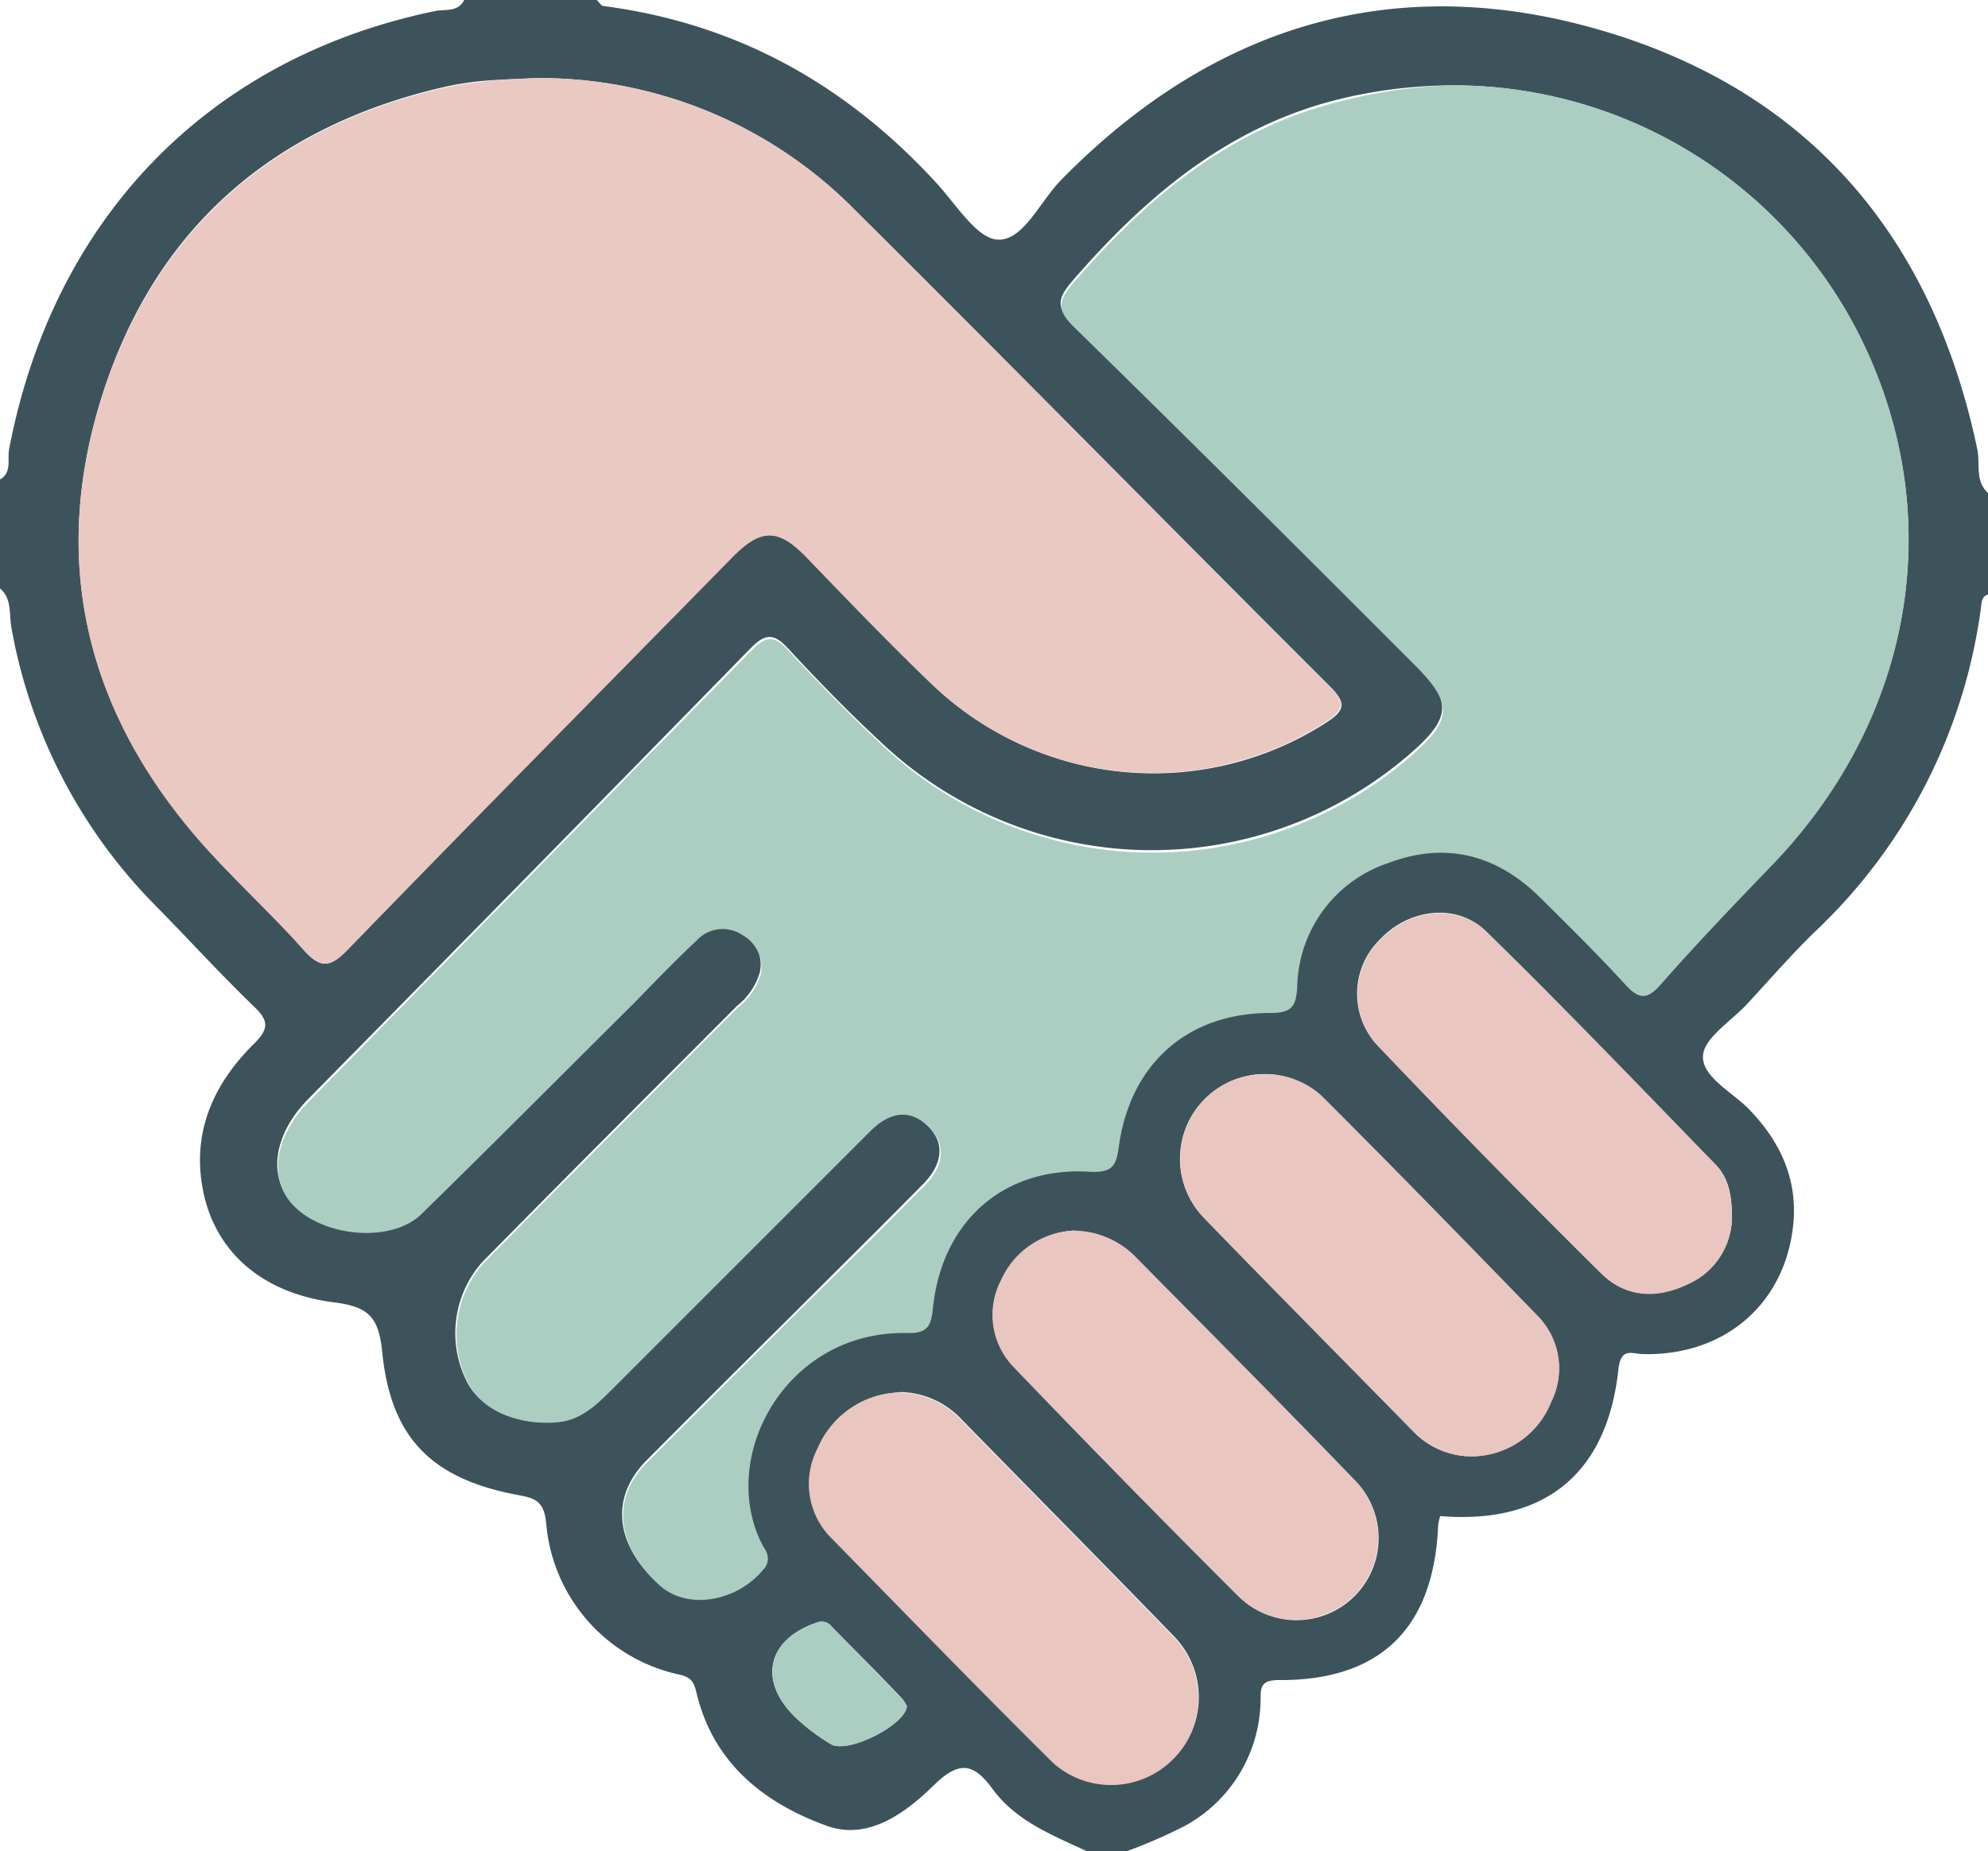
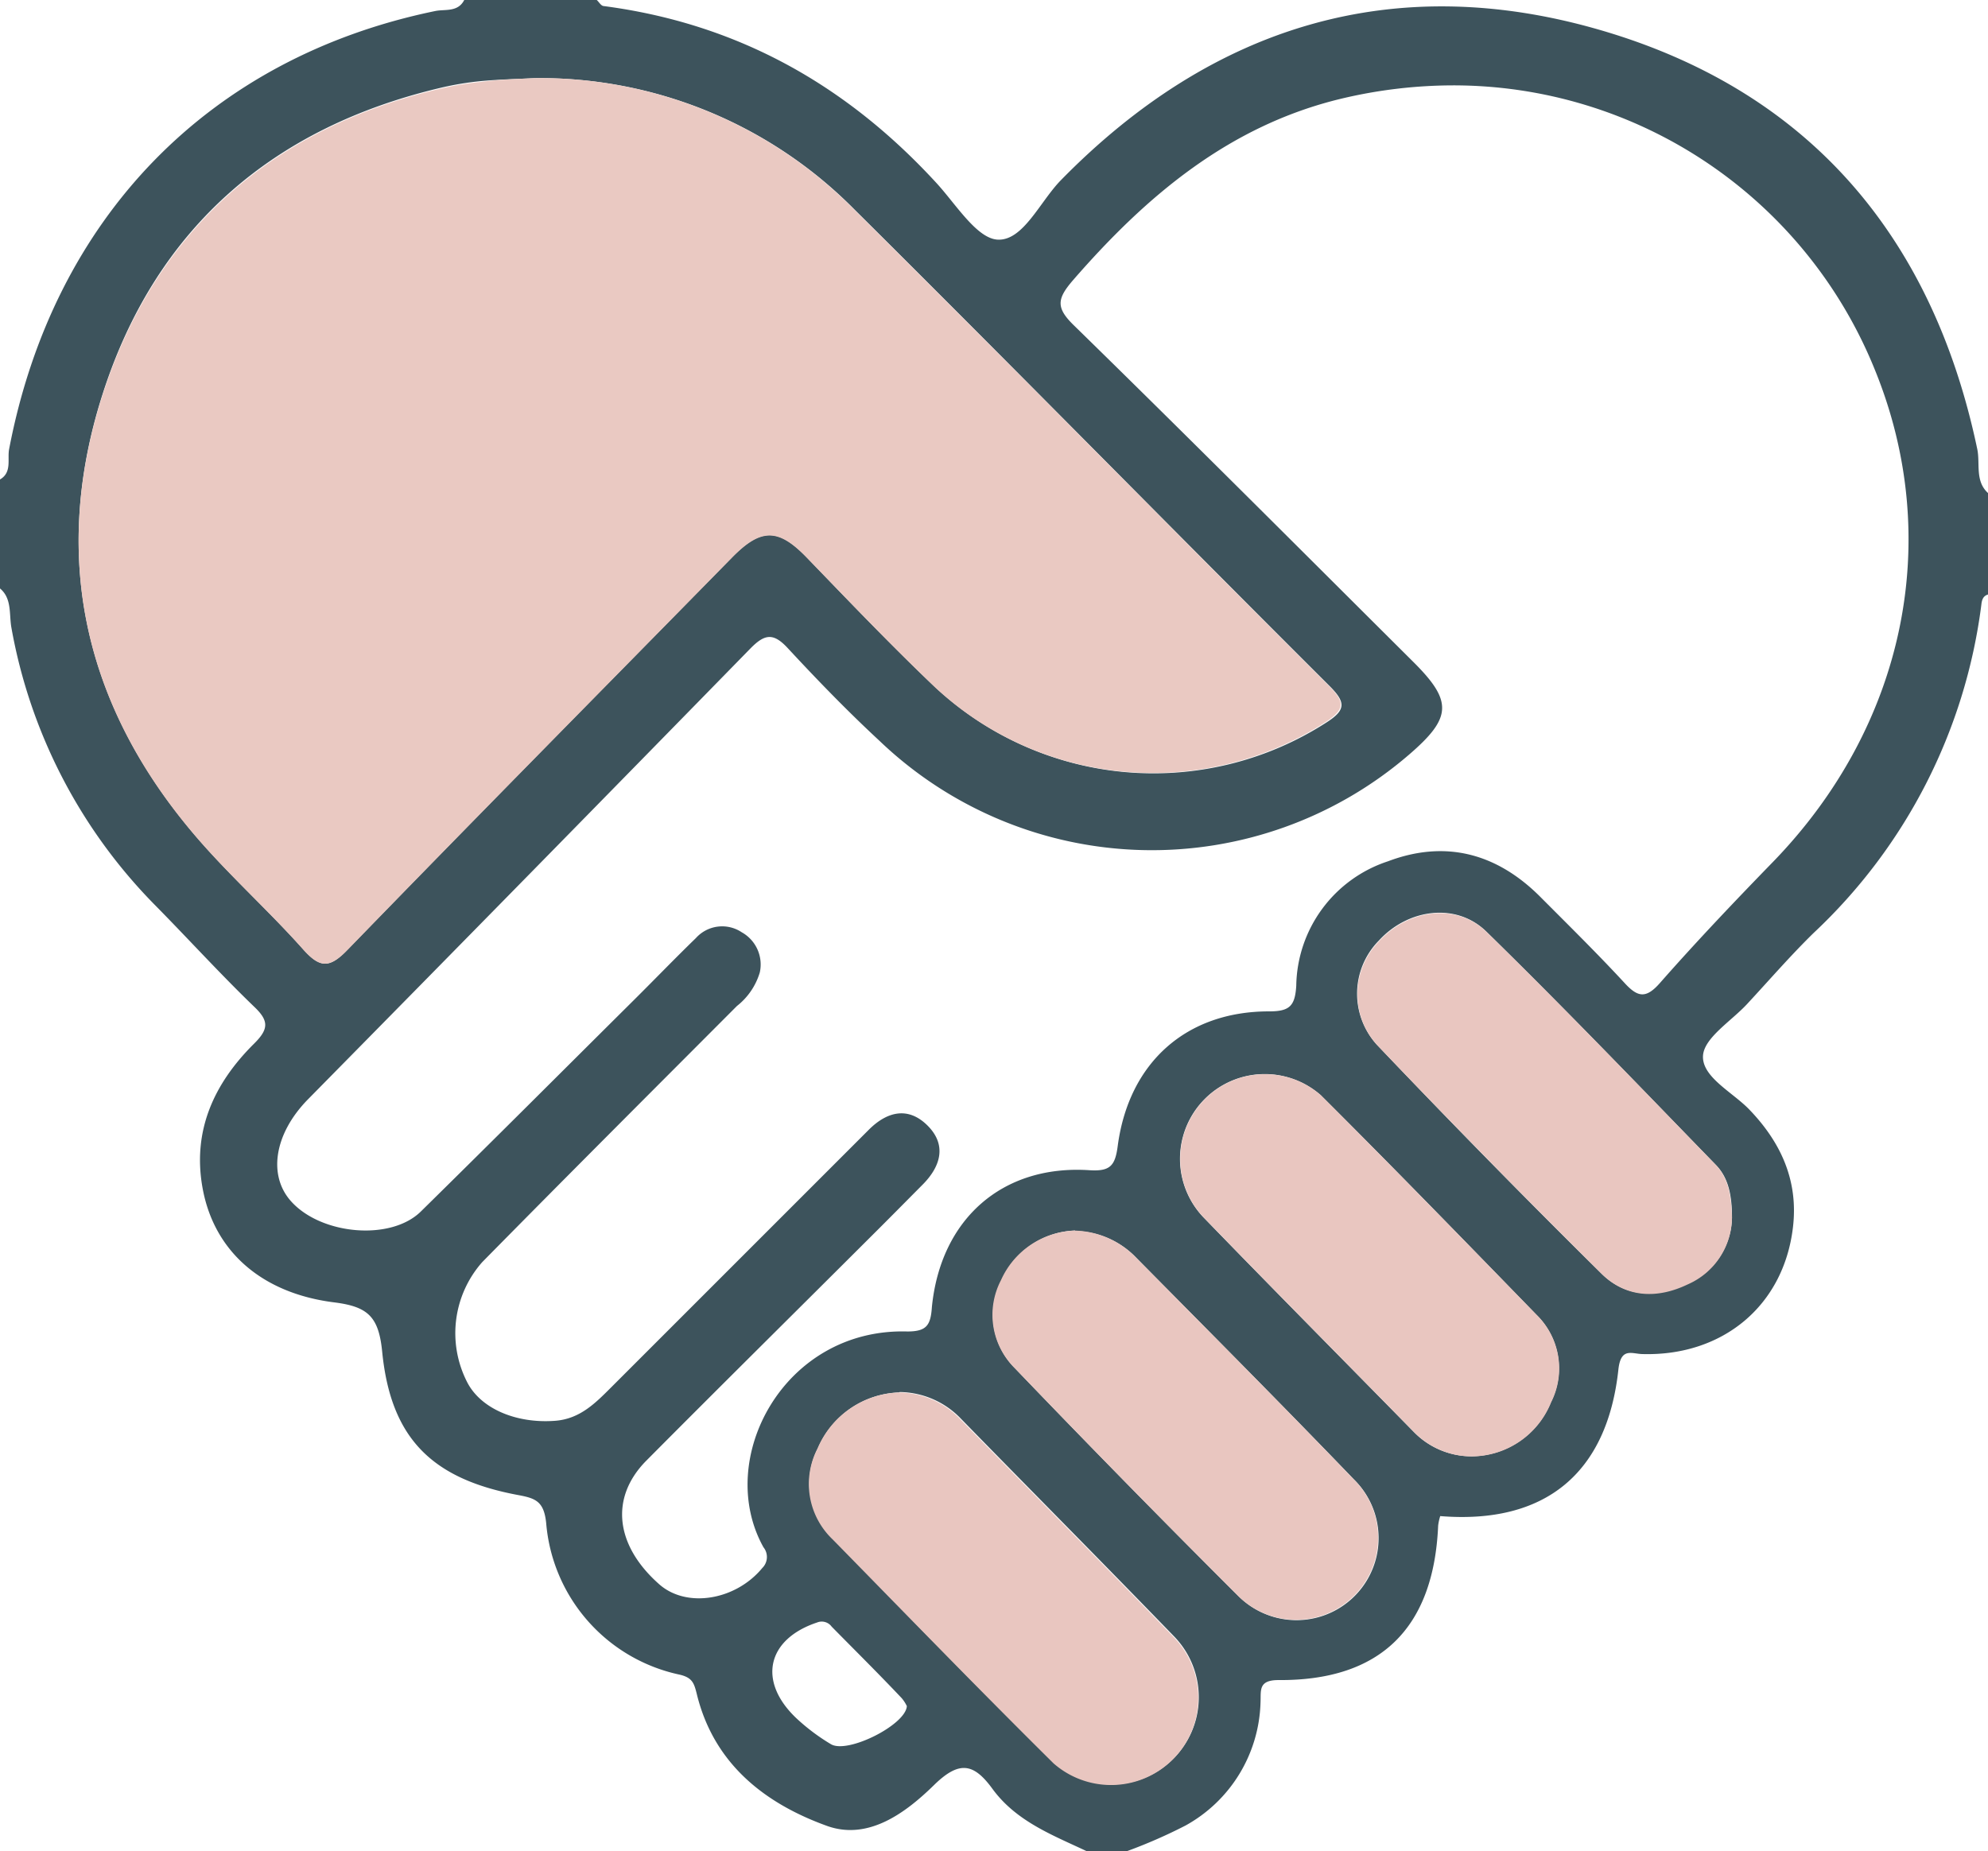
<svg xmlns="http://www.w3.org/2000/svg" id="e5ba34b3-f7db-4d18-abc1-1c442c0caaca" data-name="b3b51c2d-6539-48e5-bbac-a4100469b3e3" viewBox="0 0 161.83 150.72">
  <title>ic4</title>
  <path d="M161.84,40.24V48.5c-.4.12-.5.44-.54.82a44.28,44.28,0,0,1-13.66,26.74c-1.88,1.84-3.61,3.84-5.4,5.77-1.29,1.4-3.52,2.76-3.6,4.23-.09,1.71,2.35,2.93,3.72,4.32,2.62,2.7,4.06,5.84,3.6,9.66-.76,6.36-5.7,10.46-12.2,10.3-.88,0-1.78-.59-2,1.19-.9,8.55-6,12.69-14.51,12a4.18,4.18,0,0,0-.17.78c-.36,8.35-4.7,12.63-13,12.57-1.67,0-1.41.87-1.46,1.84a11.81,11.81,0,0,1-6.1,10,41.76,41.76,0,0,1-4.8,2.1H88.49c-2.82-1.33-5.77-2.44-7.71-5.11-1.53-2.09-2.71-2.27-4.75-.27-2.3,2.25-5.33,4.51-8.68,3.32-5-1.8-9.22-5-10.62-10.75-.22-.89-.37-1.33-1.39-1.57a13.78,13.78,0,0,1-10.87-12.35c-.18-1.72-.82-2-2.21-2.26-7.07-1.3-10.44-4.61-11.14-11.69-.28-2.84-1.16-3.65-3.83-4-6-.73-9.82-4.19-10.77-9.21-.9-4.75.92-8.64,4.18-11.87,1.2-1.19,1.2-1.86,0-3-2.74-2.64-5.31-5.47-8-8.2A42.85,42.85,0,0,1,.94,51.21C.74,50.12,1,48.82,0,48V39.14c1-.57.6-1.64.75-2.46C4.34,17.86,17,4.8,35.43,1c.79-.17,1.85.12,2.37-.9H48.59c.18.17.34.46.54.49C59.94,2,68.84,6.94,76.24,15c1.59,1.73,3.3,4.54,5,4.61,2.06.09,3.42-3.08,5.11-4.82C98.75,2.12,113.56-2.32,130.29,2.55s27,16.56,30.68,34.13C161.21,37.86,160.77,39.26,161.84,40.24ZM118.28,7.05a39.54,39.54,0,0,0-9.07,1.08C100.12,10.31,93.36,16,87.35,22.92c-1.3,1.51-1.4,2.23.08,3.67,9.28,9.07,18.45,18.26,27.65,27.42,3.19,3.18,3.12,4.52-.36,7.52A32.06,32.06,0,0,1,71.6,60.41C69,58,66.54,55.46,64.13,52.86c-1.16-1.25-1.86-1.15-3,0q-18,18.42-36.06,36.75c-2.76,2.82-3.26,6.22-1.34,8.32,2.45,2.7,8.08,3.21,10.53.81C40.1,93,45.86,87.23,51.66,81.47c1.67-1.66,3.31-3.36,5-5A2.87,2.87,0,0,1,60.39,76a3,3,0,0,1,1.47,3.27A5.45,5.45,0,0,1,60,82c-6.92,6.94-13.86,13.87-20.74,20.86A8.73,8.73,0,0,0,38,112.55c1.08,2.21,4,3.47,7.22,3.22,2-.16,3.25-1.43,4.53-2.71l21-21c1.49-1.48,3.2-1.89,4.77-.32s1.08,3.31-.4,4.8-2.81,2.84-4.23,4.25c-6.1,6.09-12.23,12.15-18.31,18.27-2.93,3-2.48,6.85,1.07,10,2.23,2,6.24,1.33,8.41-1.3a1.26,1.26,0,0,0,.1-1.69c-4-7.16,1.64-17.86,11.71-17.57,1.57,0,1.9-.5,2-2,.72-7.18,5.76-11.59,12.81-11.13,1.7.11,2.11-.35,2.32-2,.91-6.77,5.58-10.94,12.33-10.93,1.67,0,2.1-.45,2.2-2.09A10.84,10.84,0,0,1,113,70.22c4.66-1.76,8.84-.66,12.38,2.88,2.31,2.32,4.64,4.61,6.85,7,1.1,1.21,1.77,1.33,2.93,0,2.94-3.34,6-6.56,9.11-9.76,10.82-11.1,14-26.34,8.35-40.16A37,37,0,0,0,118.28,7.05ZM43.54,6.46c-1.3.07-2.83.1-4.35.24A24.65,24.65,0,0,0,36,7.22c-13.69,3.2-23.3,11.38-27.65,25S7.08,58.14,16.44,68.74c2.65,3,5.62,5.69,8.28,8.67,1.35,1.52,2.13,1.52,3.58,0C38.67,66.72,49.14,56.13,59.57,45.5c2.36-2.42,3.77-2.44,6.08-.06C69.07,49,72.45,52.52,76,55.91a26,26,0,0,0,32,3c1.56-1,1.58-1.62.26-2.94C95.3,43.05,82.5,30,69.57,17.16A36,36,0,0,0,43.54,6.46Zm29.67,107A7.48,7.48,0,0,0,66.59,118a6.23,6.23,0,0,0,1.22,7.36c5.94,6.12,11.89,12.24,18,18.25a7.1,7.1,0,0,0,9.77-10.29c-5.74-5.93-11.56-11.79-17.33-17.7a7,7,0,0,0-5-2.19Zm46.71,5.2a7,7,0,0,0,6.34-4.41,6.1,6.1,0,0,0-1.18-7.11c-5.83-6-11.65-12-17.56-17.88a6.9,6.9,0,0,0-9.6,9.89c5.68,5.87,11.44,11.67,17.16,17.51a6.54,6.54,0,0,0,4.86,2ZM87.53,100.28a6.81,6.81,0,0,0-6,4.08,6.09,6.09,0,0,0,1.09,7.12q9,9.39,18.26,18.62a6.68,6.68,0,0,0,9.34-9.56c-5.9-6.13-11.91-12.16-17.89-18.22a7.08,7.08,0,0,0-4.8-2ZM141,99.22c0-1.91-.33-3.28-1.32-4.29-6.19-6.36-12.34-12.78-18.69-19-2.47-2.4-6.39-1.82-8.73.74a6.16,6.16,0,0,0-.18,8.47q9,9.47,18.28,18.63c2,2,4.55,2,7,.86a6,6,0,0,0,3.64-5.4ZM73.83,139a3,3,0,0,0-.42-.65c-1.89-2-3.79-3.88-5.7-5.82a1,1,0,0,0-1.18-.34c-4.09,1.36-4.87,4.79-1.69,7.8a16.51,16.51,0,0,0,2.81,2.11C69,142.91,73.74,140.53,73.83,139Z" transform="translate(-0.01 -0.1)" style="fill:#3d535c" />
-   <path d="M118.28,7.05a37,37,0,0,1,34.36,23.13c5.62,13.85,2.47,29.06-8.31,40.29-3.08,3.2-6.17,6.42-9.11,9.76-1.16,1.33-1.83,1.21-2.93,0-2.21-2.42-4.54-4.71-6.85-7-3.54-3.54-7.72-4.64-12.38-2.88a10.84,10.84,0,0,0-7.45,10.13c-.1,1.64-.53,2.09-2.2,2.09-6.75,0-11.42,4.16-12.33,10.93-.21,1.61-.62,2.07-2.32,2-7-.46-12.09,4-12.81,11.13-.15,1.48-.48,2-2,2C63.88,108.34,58.22,119,62.24,126.2a1.26,1.26,0,0,1-.1,1.69c-2.17,2.63-6.18,3.3-8.41,1.3-3.55-3.19-4-7.09-1.07-10C58.74,113.07,64.87,107,71,100.92c1.42-1.41,2.82-2.84,4.23-4.25s2-3.18.4-4.8-3.28-1.16-4.77.32l-21,21c-1.28,1.28-2.55,2.55-4.53,2.71-3.22.25-6.14-1-7.22-3.22A8.73,8.73,0,0,1,39.32,103c6.88-7,13.82-13.92,20.74-20.86a5.45,5.45,0,0,0,1.86-2.64,3,3,0,0,0-1.47-3.27,2.87,2.87,0,0,0-3.73.44c-1.72,1.61-3.36,3.31-5,5-5.8,5.76-11.56,11.56-17.4,17.27-2.45,2.4-8.08,1.89-10.53-.81-1.92-2.1-1.42-5.5,1.34-8.32q18-18.39,36.06-36.75c1.15-1.18,1.85-1.28,3,0,2.41,2.6,4.89,5.13,7.47,7.55a32.06,32.06,0,0,0,43.12,1.12c3.48-3,3.55-4.34.36-7.52C105.94,45,96.77,35.85,87.49,26.78c-1.48-1.44-1.38-2.16-.08-3.67,6-6.94,12.77-12.61,21.86-14.79A39.16,39.16,0,0,1,118.28,7.05Z" transform="translate(-0.01 -0.1)" style="fill:#accec2" />
  <path d="M43.54,6.46a36,36,0,0,1,26,10.7C82.49,30,95.29,43.05,108.19,55.94c1.32,1.32,1.3,1.91-.26,2.94A26,26,0,0,1,76,55.94C72.45,52.55,69.07,49,65.65,45.47c-2.31-2.38-3.72-2.36-6.08.06C49.14,56.16,38.67,66.75,28.3,77.44c-1.45,1.49-2.23,1.49-3.58,0-2.66-3-5.63-5.68-8.28-8.67C7.08,58.17,4,45.87,8.35,32.29s14-21.84,27.65-25a24.65,24.65,0,0,1,3.19-.52C40.71,6.56,42.24,6.53,43.54,6.46Z" transform="translate(-0.01 -0.1)" style="fill:#eac9c2" />
  <path d="M73.21,113.47a7,7,0,0,1,5,2.2c5.77,5.91,11.59,11.77,17.33,17.7a7.1,7.1,0,0,1-9.77,10.29c-6.06-6-12-12.13-18-18.25a6.23,6.23,0,0,1-1.22-7.36A7.47,7.47,0,0,1,73.21,113.47Z" transform="translate(-0.01 -0.1)" style="fill:#e9c6c0" />
  <path d="M119.94,118.67a6.58,6.58,0,0,1-4.84-2c-5.74-5.84-11.5-11.67-17.16-17.51a6.9,6.9,0,0,1,9.6-9.89c5.91,5.9,11.73,11.89,17.56,17.88a6.1,6.1,0,0,1,1.18,7.11A7,7,0,0,1,119.94,118.67Z" transform="translate(-0.01 -0.1)" style="fill:#e9c6c0" />
  <path d="M87.53,100.29a7.13,7.13,0,0,1,4.76,2c6,6.06,12,12.09,17.89,18.22a6.68,6.68,0,0,1-9.34,9.56h0q-9.23-9.21-18.26-18.62a6.09,6.09,0,0,1-1.09-7.12A6.81,6.81,0,0,1,87.53,100.29Z" transform="translate(-0.01 -0.1)" style="fill:#e9c6c0" />
  <path d="M141,99.23a6,6,0,0,1-3.61,5.44c-2.48,1.19-5,1.1-7-.86q-9.27-9.18-18.28-18.63a6.16,6.16,0,0,1,.18-8.47c2.34-2.56,6.26-3.14,8.73-.74,6.35,6.19,12.5,12.61,18.69,19C140.66,96,140.94,97.32,141,99.23Z" transform="translate(-0.01 -0.1)" style="fill:#e9c6c0" />
-   <path d="M73.83,139c-.09,1.54-4.82,3.92-6.18,3.1a17,17,0,0,1-2.81-2.1c-3.18-3-2.4-6.44,1.69-7.8a1,1,0,0,1,1.18.34c1.91,1.94,3.81,3.87,5.7,5.82A2.94,2.94,0,0,1,73.83,139Z" transform="translate(-0.01 -0.1)" style="fill:#accec2" />
</svg>